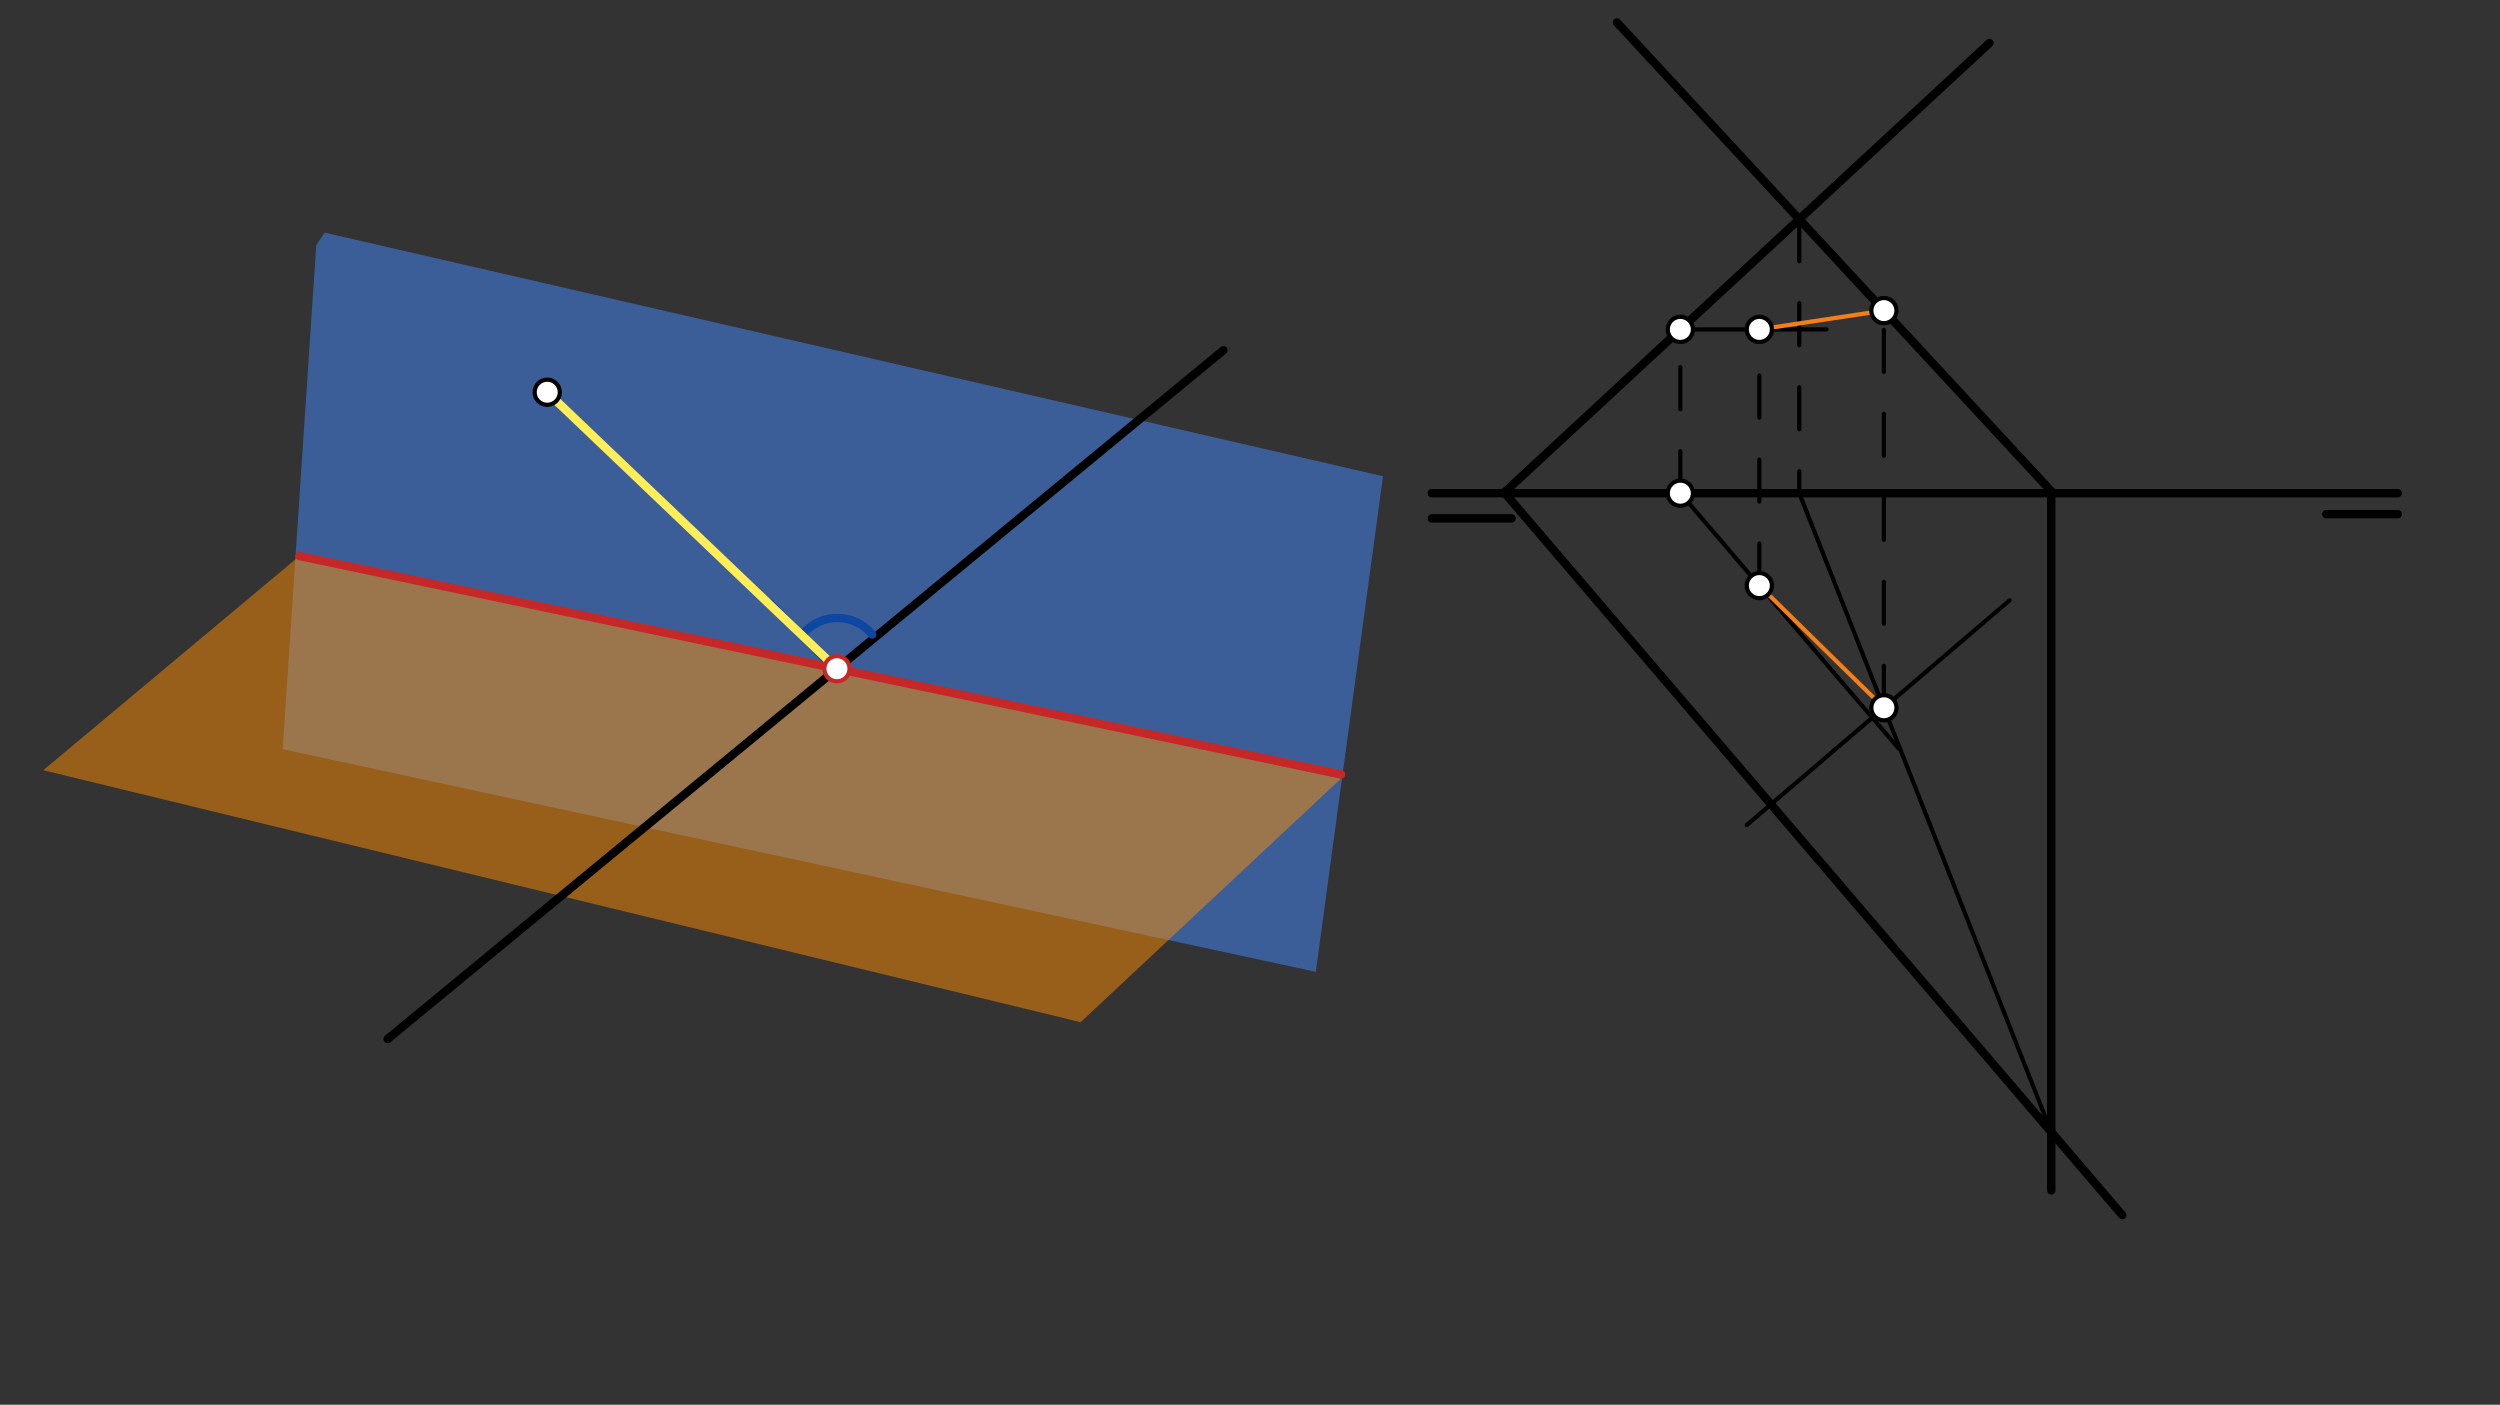
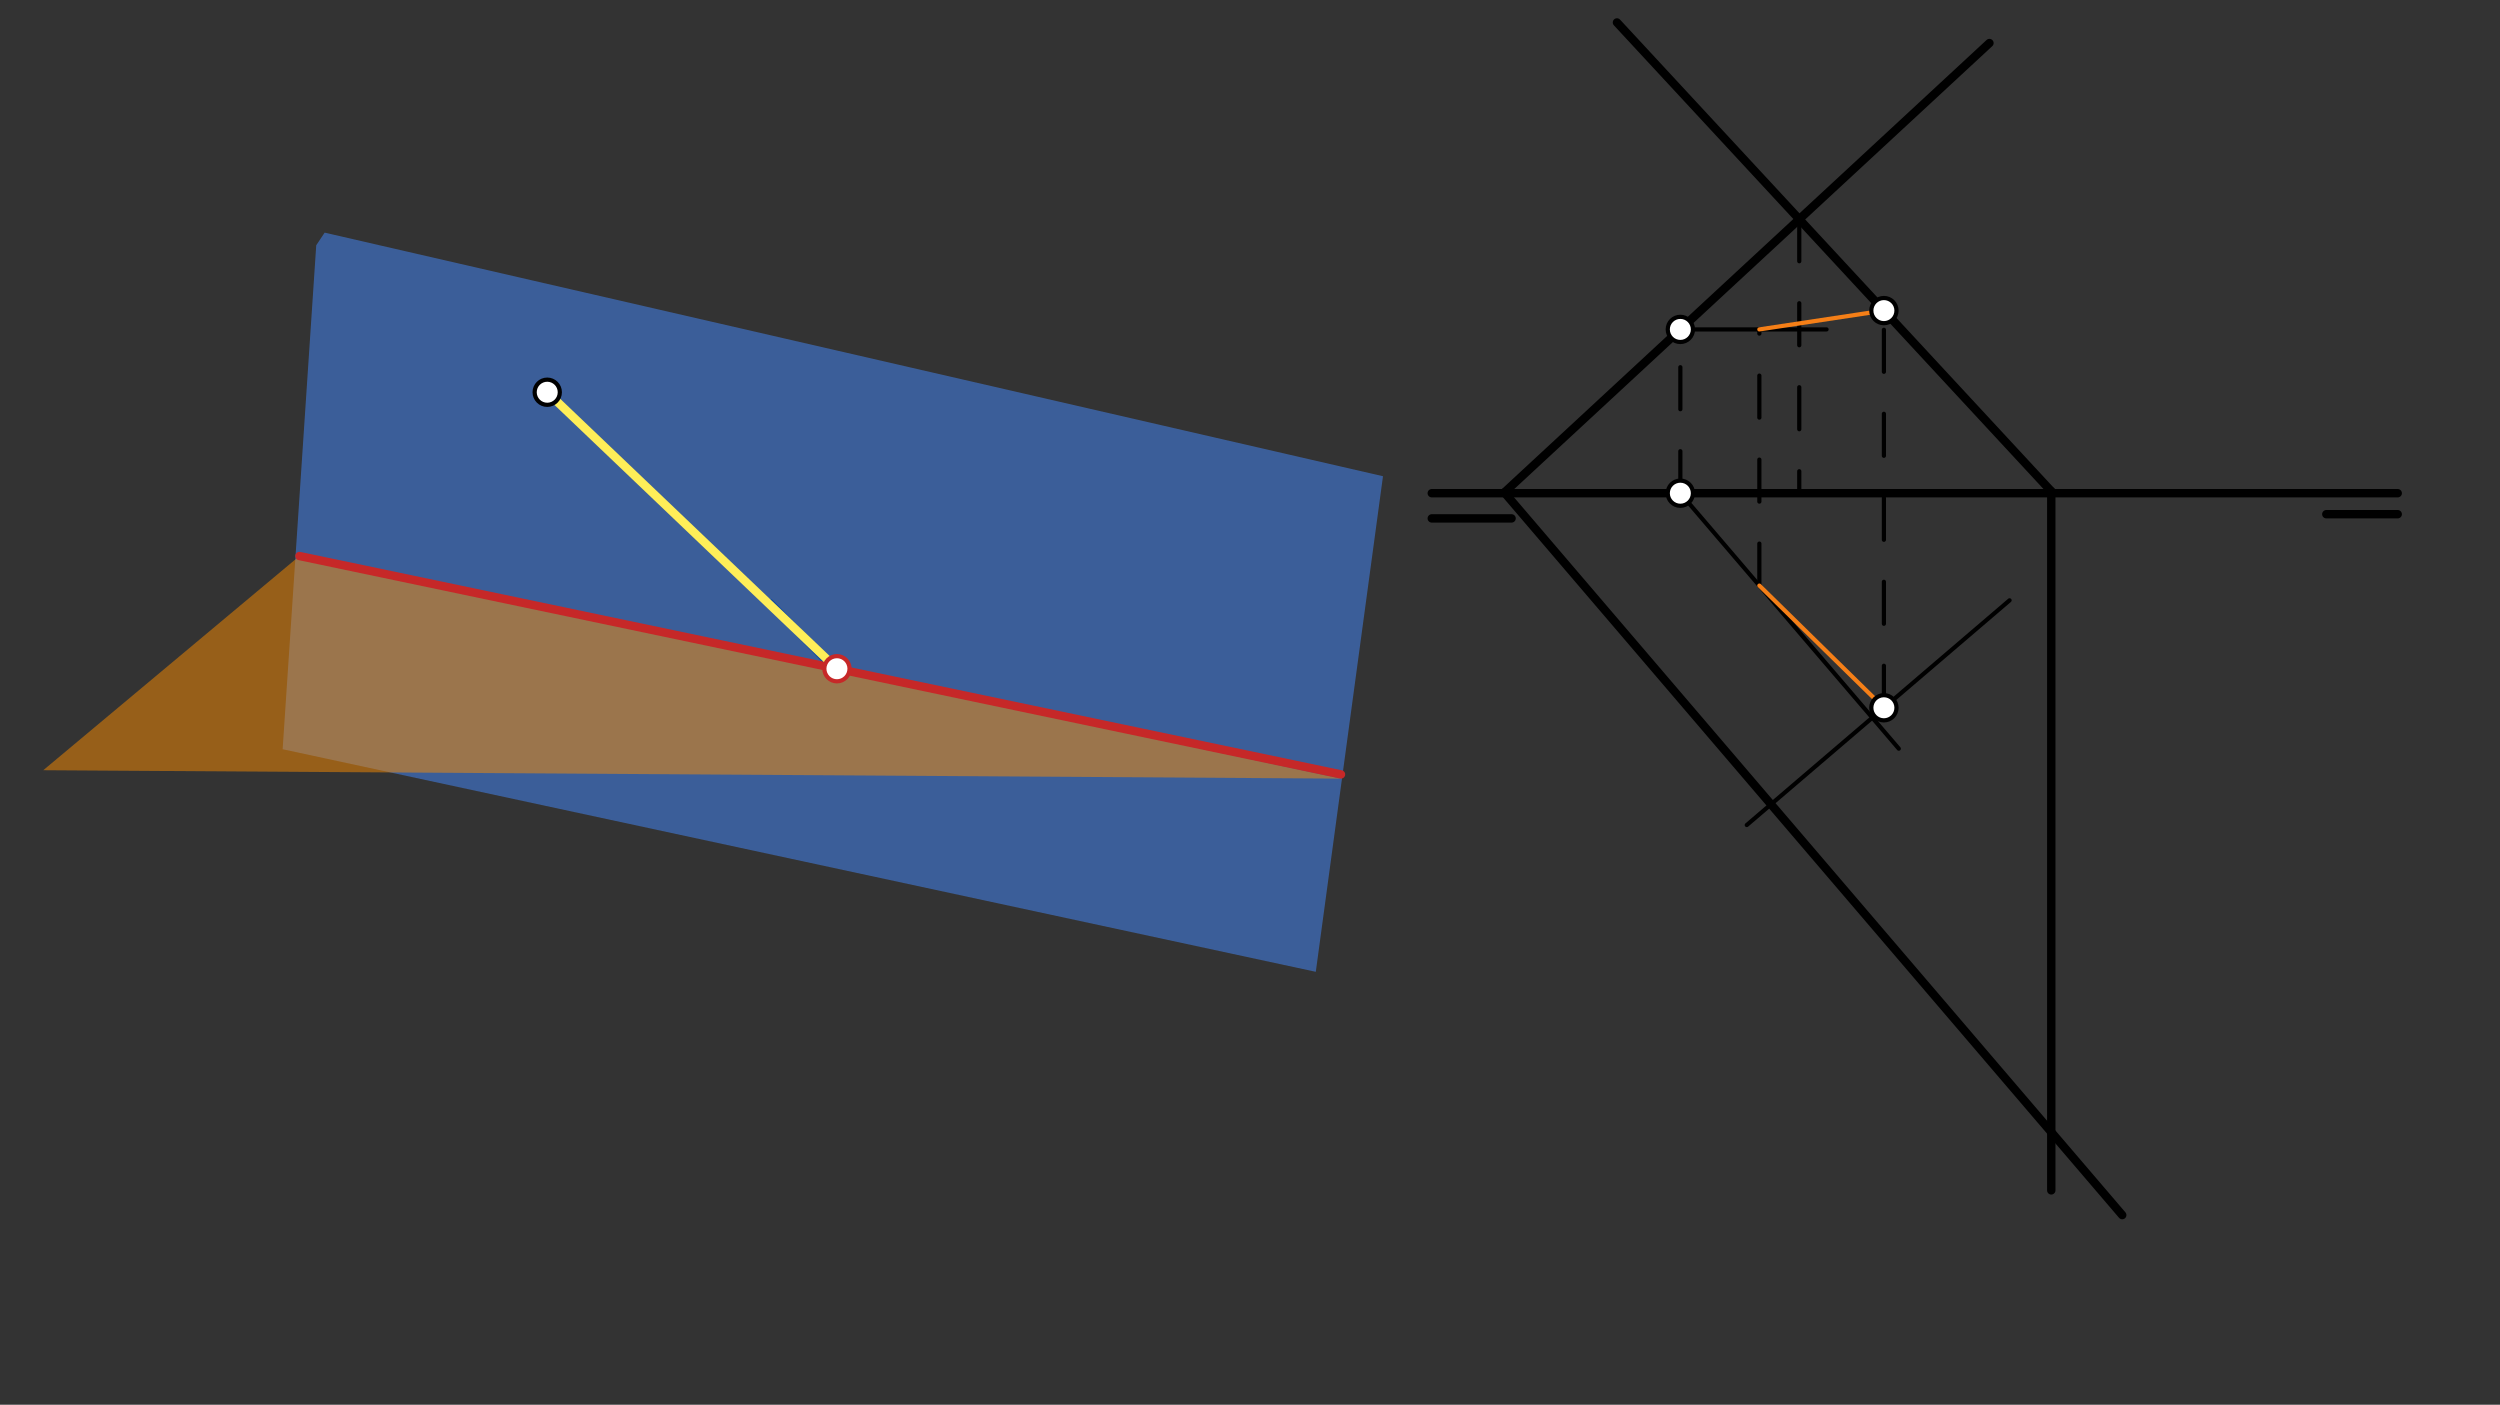
<svg xmlns="http://www.w3.org/2000/svg" class="svg--1it" height="100%" preserveAspectRatio="xMidYMid meet" viewBox="0 0 595.276 334.488" width="100%">
  <rect x="0" y="0" width="595.276" height="334.488" fill="#333333" stroke="none" />
  <defs>
    <marker id="marker-arrow" markerHeight="16" markerUnits="userSpaceOnUse" markerWidth="24" orient="auto-start-reverse" refX="24" refY="4" viewBox="0 0 24 8">
      <path d="M 0 0 L 24 4 L 0 8 z" stroke="inherit" />
    </marker>
  </defs>
  <g class="aux-layer--1FB" />
  <g class="main-layer--3Vd">
    <g class="element--2qn">
      <g fill="#448aff" opacity="0.5">
        <path d="M 75.302 58.396 L 67.302 178.396 L 313.302 231.396 L 329.302 113.396 L 77.302 55.396 Z" stroke="none" />
      </g>
    </g>
    <g class="element--2qn">
      <g fill="#FB8C00" opacity="0.5">
-         <path d="M 10.302 183.396 L 257.302 243.396 L 319.302 185.396 L 71.302 132.396 L 10.302 183.396 Z" stroke="none" />
+         <path d="M 10.302 183.396 L 319.302 185.396 L 71.302 132.396 L 10.302 183.396 Z" stroke="none" />
      </g>
    </g>
    <g class="element--2qn">
-       <line stroke="#000000" stroke-dasharray="none" stroke-linecap="round" stroke-width="2" x1="291.302" x2="92.302" y1="83.396" y2="247.396" />
-     </g>
+       </g>
    <g class="element--2qn">
      <line stroke="#000000" stroke-dasharray="none" stroke-linecap="round" stroke-width="2" x1="340.92" x2="570.92" y1="117.437" y2="117.437" />
    </g>
    <g class="element--2qn">
      <line stroke="#000000" stroke-dasharray="none" stroke-linecap="round" stroke-width="2" x1="340.92" x2="359.92" y1="123.437" y2="123.437" />
    </g>
    <g class="element--2qn">
      <line stroke="#000000" stroke-dasharray="none" stroke-linecap="round" stroke-width="2" x1="553.92" x2="570.92" y1="122.437" y2="122.437" />
    </g>
    <g class="element--2qn">
      <line stroke="#000000" stroke-dasharray="10" stroke-linecap="round" stroke-width="1" x1="418.92" x2="418.92" y1="139.437" y2="78.437" />
    </g>
    <g class="element--2qn">
      <line stroke="#000000" stroke-dasharray="none" stroke-linecap="round" stroke-width="1" x1="399.92" x2="462.92" y1="21.437" y2="89.437" />
    </g>
    <g class="element--2qn">
      <line stroke="#000000" stroke-dasharray="none" stroke-linecap="round" stroke-width="1" x1="415.927" x2="478.497" y1="196.446" y2="142.944" />
    </g>
    <g class="element--2qn">
      <line stroke="#0D47A1" stroke-dasharray="none" stroke-linecap="round" stroke-width="2" x1="183.302" x2="198.375" y1="143.583" y2="158.887" />
    </g>
    <g class="element--2qn">
-       <path d="M 191.838 150.235 A 10.74 10.74 0 0 1 207.671 151.067" fill="none" stroke="#0D47A1" stroke-dasharray="none" stroke-linecap="round" stroke-width="2" />
-     </g>
+       </g>
    <g class="element--2qn">
      <line stroke="#C62828" stroke-dasharray="none" stroke-linecap="round" stroke-width="2" x1="319.302" x2="71.302" y1="184.396" y2="132.396" />
    </g>
    <g class="element--2qn">
      <line stroke="#FFEE58" stroke-dasharray="none" stroke-linecap="round" stroke-width="2" x1="130.302" x2="199.283" y1="93.396" y2="159.231" />
    </g>
    <g class="element--2qn">
      <line stroke="#000000" stroke-dasharray="none" stroke-linecap="round" stroke-width="1" x1="452.121" x2="399.327" y1="178.266" y2="116.524" />
    </g>
    <g class="element--2qn">
      <line stroke="#000000" stroke-dasharray="none" stroke-linecap="round" stroke-width="1" x1="434.92" x2="400.108" y1="78.437" y2="78.437" />
    </g>
    <g class="element--2qn">
      <line stroke="#000000" stroke-dasharray="10" stroke-linecap="round" stroke-width="1" x1="400.108" x2="400.108" y1="117.437" y2="78.437" />
    </g>
    <g class="element--2qn">
      <line stroke="#000000" stroke-dasharray="none" stroke-linecap="round" stroke-width="2" x1="358.2" x2="473.704" y1="117.264" y2="10.253" />
    </g>
    <g class="element--2qn">
      <line stroke="#000000" stroke-dasharray="none" stroke-linecap="round" stroke-width="2" x1="358.2" x2="505.324" y1="117.264" y2="289.324" />
    </g>
    <g class="element--2qn">
      <line stroke="#000000" stroke-dasharray="none" stroke-linecap="round" stroke-width="2" x1="385.014" x2="488.43" y1="5.349" y2="116.972" />
    </g>
    <g class="element--2qn">
      <line stroke="#000000" stroke-dasharray="none" stroke-linecap="round" stroke-width="2" x1="488.43" x2="488.43" y1="116.972" y2="283.437" />
    </g>
    <g class="element--2qn">
      <line stroke="#000000" stroke-dasharray="10" stroke-linecap="round" stroke-width="1" x1="428.424" x2="428.424" y1="52.204" y2="117.437" />
    </g>
    <g class="element--2qn">
-       <line stroke="#000000" stroke-dasharray="none" stroke-linecap="round" stroke-width="1" x1="428.424" x2="488.43" y1="117.437" y2="269.566" />
-     </g>
+       </g>
    <g class="element--2qn">
      <line stroke="#000000" stroke-dasharray="10" stroke-linecap="round" stroke-width="1" x1="448.576" x2="448.576" y1="168.528" y2="71.437" />
    </g>
    <g class="element--2qn">
      <line stroke="#F57F17" stroke-dasharray="none" stroke-linecap="round" stroke-width="1" x1="418.92" x2="448.576" y1="139.437" y2="168.528" />
    </g>
    <g class="element--2qn">
      <line stroke="#F57F17" stroke-dasharray="none" stroke-linecap="round" stroke-width="1" x1="418.92" x2="448.576" y1="78.437" y2="73.956" />
    </g>
    <g class="element--2qn">
      <circle cx="130.302" cy="93.396" r="3" stroke="#000000" stroke-width="1" fill="#ffffff" />}</g>
    <g class="element--2qn">
-       <circle cx="418.92" cy="139.437" r="3" stroke="#000000" stroke-width="1" fill="#ffffff" />}</g>
+       </g>
    <g class="element--2qn">
-       <circle cx="418.92" cy="78.437" r="3" stroke="#000000" stroke-width="1" fill="#ffffff" />}</g>
+       </g>
    <g class="element--2qn">
      <circle cx="199.283" cy="159.231" r="3" stroke="#C62828" stroke-width="1" fill="#ffffff" />}</g>
    <g class="element--2qn">
      <circle cx="400.108" cy="117.437" r="3" stroke="#000000" stroke-width="1" fill="#ffffff" />}</g>
    <g class="element--2qn">
      <circle cx="400.108" cy="78.437" r="3" stroke="#000000" stroke-width="1" fill="#ffffff" />}</g>
    <g class="element--2qn">
      <circle cx="448.576" cy="168.528" r="3" stroke="#000000" stroke-width="1" fill="#ffffff" />}</g>
    <g class="element--2qn">
      <circle cx="448.576" cy="73.956" r="3" stroke="#000000" stroke-width="1" fill="#ffffff" />}</g>
  </g>
  <g class="snaps-layer--2PT" />
  <g class="temp-layer--rAP" />
</svg>